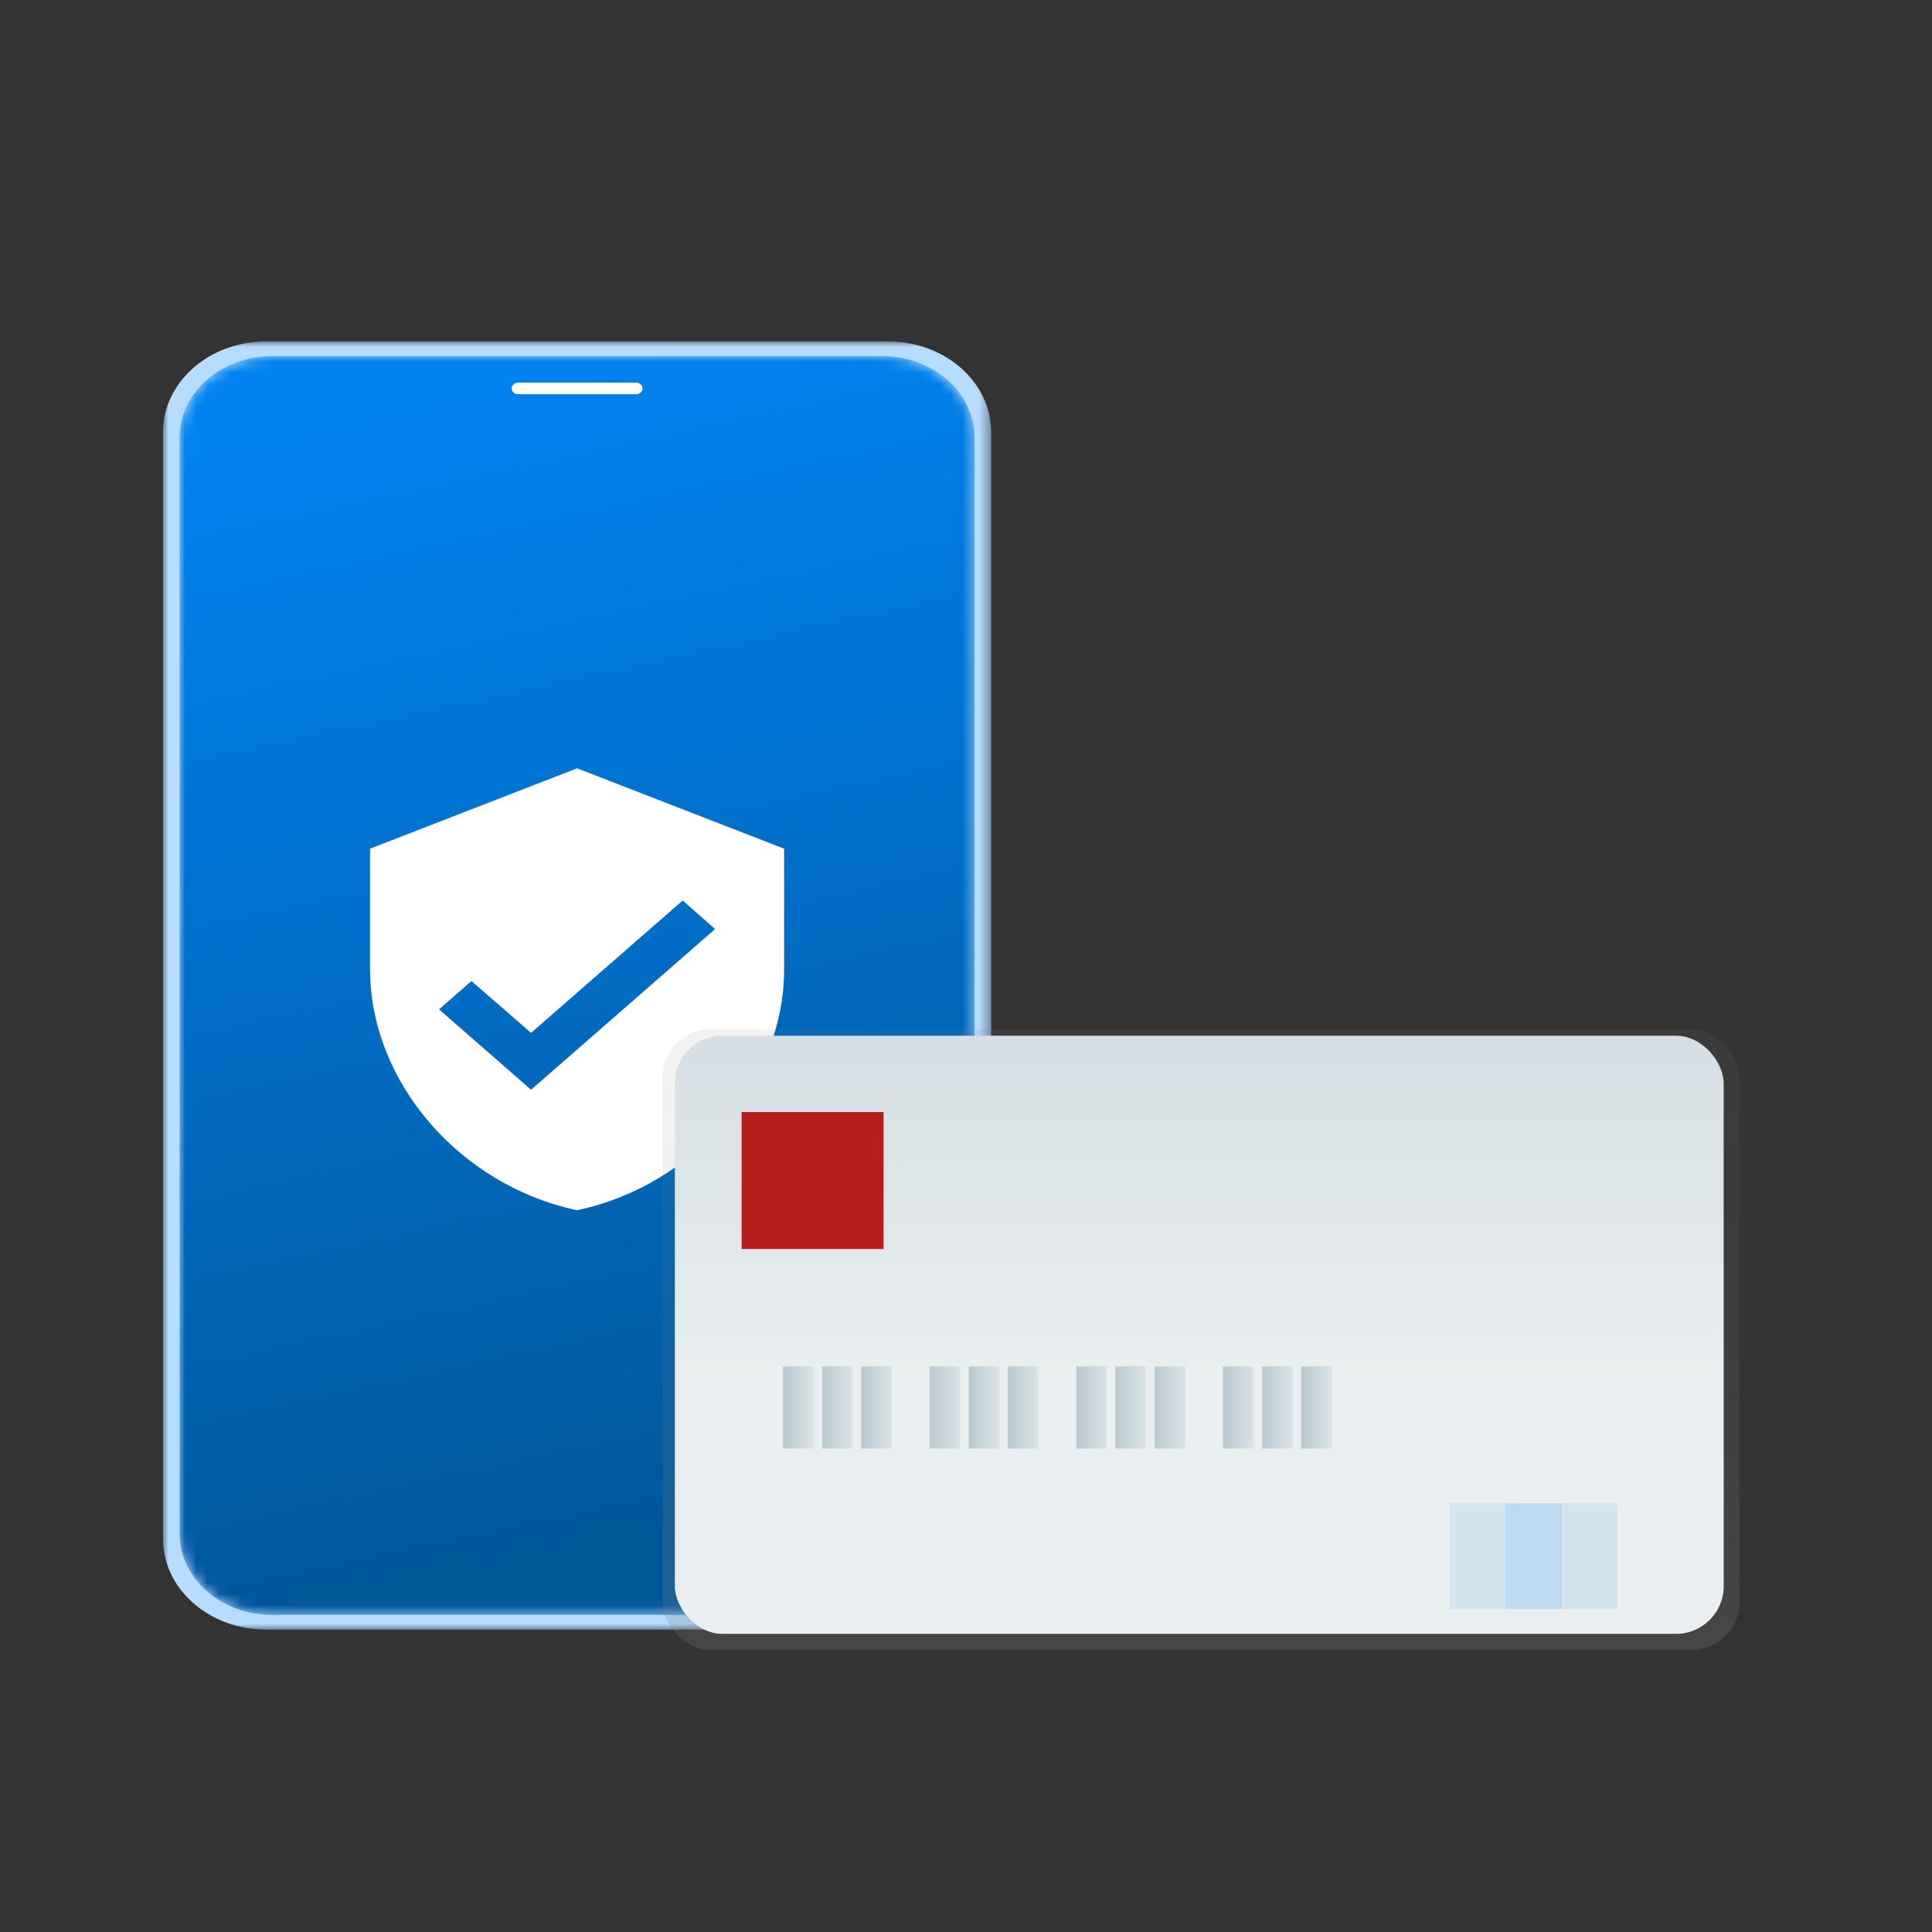
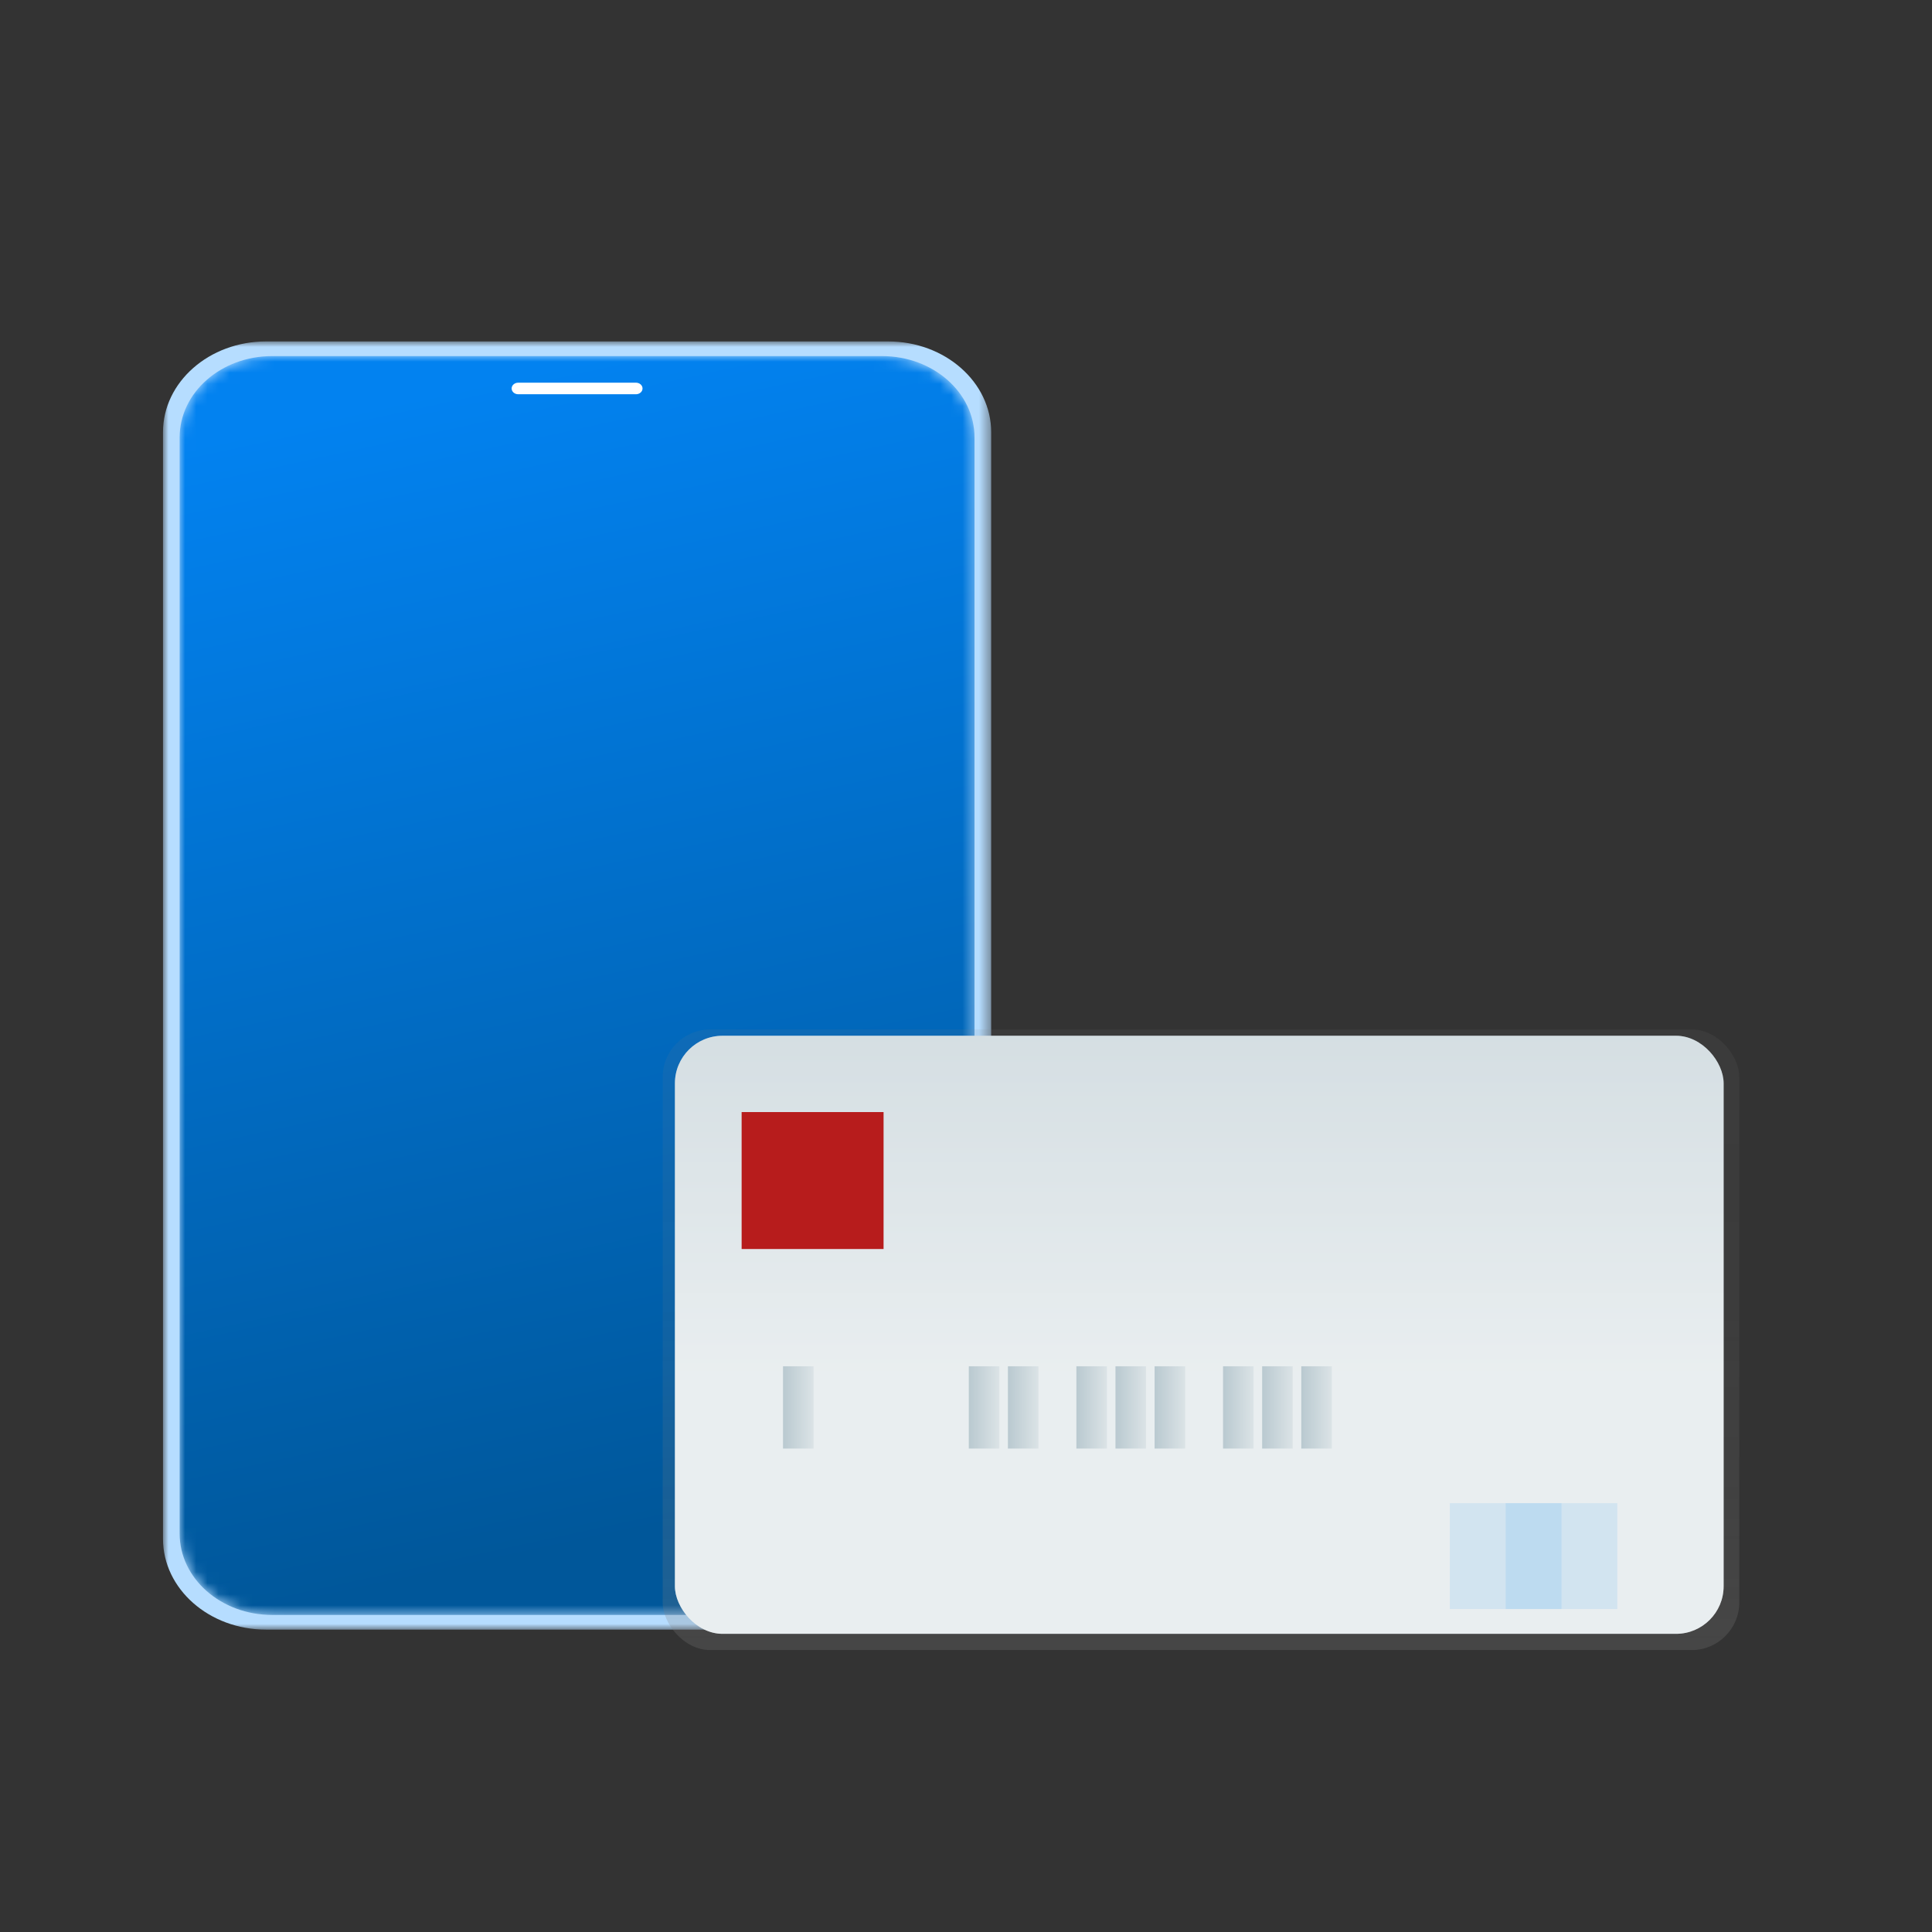
<svg xmlns="http://www.w3.org/2000/svg" xmlns:xlink="http://www.w3.org/1999/xlink" width="174px" height="174px" viewBox="0 0 174 174" version="1.1">
  <rect x="0" y="0" width="174" height="174" fill="#333333" stroke="none" />
  <title>43125CBC-4E39-46DC-8792-25C9F044E86F@1x</title>
  <defs>
    <polygon id="path-1" points="0 0 74.588 0 74.588 116.016 0 116.016" />
    <path d="M8.323,0 C3.726,0 0,3.282 0,7.329 L0,7.329 L0,106.044 C0,110.092 3.726,113.373 8.323,113.373 L8.323,113.373 L63.264,113.373 C67.861,113.373 71.588,110.092 71.588,106.044 L71.588,106.044 L71.588,7.329 C71.588,3.282 67.861,0 63.264,0 L63.264,0 L8.323,0 Z" id="path-3" />
    <linearGradient x1="30.065%" y1="3.328%" x2="42.58%" y2="95.307%" id="linearGradient-5">
      <stop stop-color="#0282F0" offset="0%" />
      <stop stop-color="#00579A" offset="100%" />
    </linearGradient>
    <linearGradient x1="50%" y1="100%" x2="50%" y2="0%" id="linearGradient-6">
      <stop stop-color="#808080" stop-opacity="0.25" offset="0%" />
      <stop stop-color="#808080" stop-opacity="0.12" offset="53.514%" />
      <stop stop-color="#808080" stop-opacity="0.1" offset="100%" />
    </linearGradient>
    <linearGradient x1="50%" y1="57.34%" x2="50%" y2="0%" id="linearGradient-7">
      <stop stop-color="#DBE3E6" offset="0%" />
      <stop stop-color="#B9C9D0" offset="100%" />
    </linearGradient>
    <rect id="path-8" x="1.101" y="0.57" width="94.449" height="53.863" rx="4.287" />
    <linearGradient x1="100%" y1="50%" x2="-2.22044605e-14%" y2="50%" id="linearGradient-9">
      <stop stop-color="#DBE3E6" offset="0%" />
      <stop stop-color="#B9C9D0" offset="100%" />
    </linearGradient>
  </defs>
  <g id="Influencer-microsite_web_02" stroke="none" stroke-width="1" fill="none" fill-rule="evenodd">
    <g id="09" transform="translate(-150, -150)">
      <g id="Group-8" transform="translate(162, 162)">
        <rect id="Rectangle" x="0" y="0" width="150" height="150" />
        <g id="Group-50-Copy-2" transform="translate(2.679, 18.75)">
          <g id="Group-48">
            <g id="Group-54">
              <g id="Group-3">
                <mask id="mask-2" fill="white">
                  <use xlink:href="#path-1" />
                </mask>
                <g id="Clip-2" />
                <path d="M65.301,116.016 L9.288,116.016 C4.158,116.016 0,112.354 0,107.836 L0,8.179 C0,3.662 4.158,0 9.288,0 L65.301,0 C70.43,0 74.589,3.662 74.589,8.179 L74.589,107.836 C74.589,112.354 70.43,116.016 65.301,116.016" id="Fill-1" fill="#B6DDFF" mask="url(#mask-2)" />
              </g>
              <g id="Group-6" transform="translate(1.5, 1.321)">
                <mask id="mask-4" fill="white">
                  <use xlink:href="#path-3" />
                </mask>
                <g id="Clip-5" />
                <path d="M8.323,0 C3.726,0 0,3.282 0,7.329 L0,7.329 L0,106.044 C0,110.092 3.726,113.373 8.323,113.373 L8.323,113.373 L63.264,113.373 C67.861,113.373 71.588,110.092 71.588,106.044 L71.588,106.044 L71.588,7.329 C71.588,3.282 67.861,0 63.264,0 L63.264,0 L8.323,0 Z" id="Fill-4" fill="url(#linearGradient-5)" mask="url(#mask-4)" />
              </g>
              <path d="M42.597,4.757 L31.991,4.757 C31.665,4.757 31.4,4.524 31.4,4.236 C31.4,3.949 31.665,3.716 31.991,3.716 L42.597,3.716 C42.924,3.716 43.189,3.949 43.189,4.236 C43.189,4.524 42.924,4.757 42.597,4.757" id="Fill-7" fill="#FFFFFF" />
            </g>
            <g id="Group" transform="translate(12.431, 36.637)">
-               <polygon id="Shape" points="0 0 49.726 0 49.726 43.421 0 43.421" />
-               <path d="M24.863,1.809 L6.216,9.046 L6.216,19.901 C6.216,29.942 14.172,39.332 24.863,41.612 C35.554,39.332 43.51,29.942 43.51,19.901 L43.51,9.046 L24.863,1.809 L24.863,1.809 Z M20.719,30.757 L12.431,23.52 L15.353,20.969 L20.719,25.637 L34.373,13.714 L37.294,16.283 L20.719,30.757 L20.719,30.757 Z" id="Shape" fill="#FFFFFF" />
-             </g>
+               </g>
          </g>
          <g id="Group-13" transform="translate(45.004, 61.963)" fill-rule="nonzero">
            <g id="Group-12">
              <rect id="Rectangle" fill="url(#linearGradient-6)" x="0" y="0" width="96.96" height="55.894" rx="4.287" />
              <g id="Rectangle">
                <use fill="url(#linearGradient-7)" xlink:href="#path-8" />
                <use fill-opacity="0.4" fill="#FFFFFF" xlink:href="#path-8" />
              </g>
              <g id="Group-66" transform="translate(10.839, 30.337)" fill="url(#linearGradient-9)">
                <rect id="Rectangle" x="0" y="0" width="2.752" height="7.411" />
-                 <rect id="Rectangle" x="3.523" y="0" width="2.752" height="7.411" />
-                 <rect id="Rectangle" x="7.045" y="0" width="2.752" height="7.411" />
-                 <rect id="Rectangle" x="13.21" y="0" width="2.752" height="7.411" />
                <rect id="Rectangle" x="16.732" y="0" width="2.752" height="7.411" />
                <rect id="Rectangle" x="20.255" y="0" width="2.752" height="7.411" />
                <rect id="Rectangle" x="26.419" y="0" width="2.752" height="7.411" />
                <rect id="Rectangle" x="29.942" y="0" width="2.752" height="7.411" />
                <rect id="Rectangle" x="33.465" y="0" width="2.752" height="7.411" />
                <rect id="Rectangle" x="39.629" y="0" width="2.752" height="7.411" />
                <rect id="Rectangle" x="43.152" y="0" width="2.752" height="7.411" />
                <rect id="Rectangle" x="46.674" y="0" width="2.752" height="7.411" />
              </g>
              <rect id="Rectangle" fill="#B71C1C" x="7.11" y="7.443" width="12.783" height="12.333" />
              <rect id="Rectangle" fill="#0282F0" opacity="0.1" x="70.892" y="42.664" width="10.057" height="9.537" />
              <rect id="Rectangle" fill="#0282F0" opacity="0.1" x="75.92" y="42.664" width="10.057" height="9.537" />
            </g>
          </g>
        </g>
      </g>
      <rect id="Rectangle" x="150" y="150" width="174" height="174" />
    </g>
  </g>
</svg>